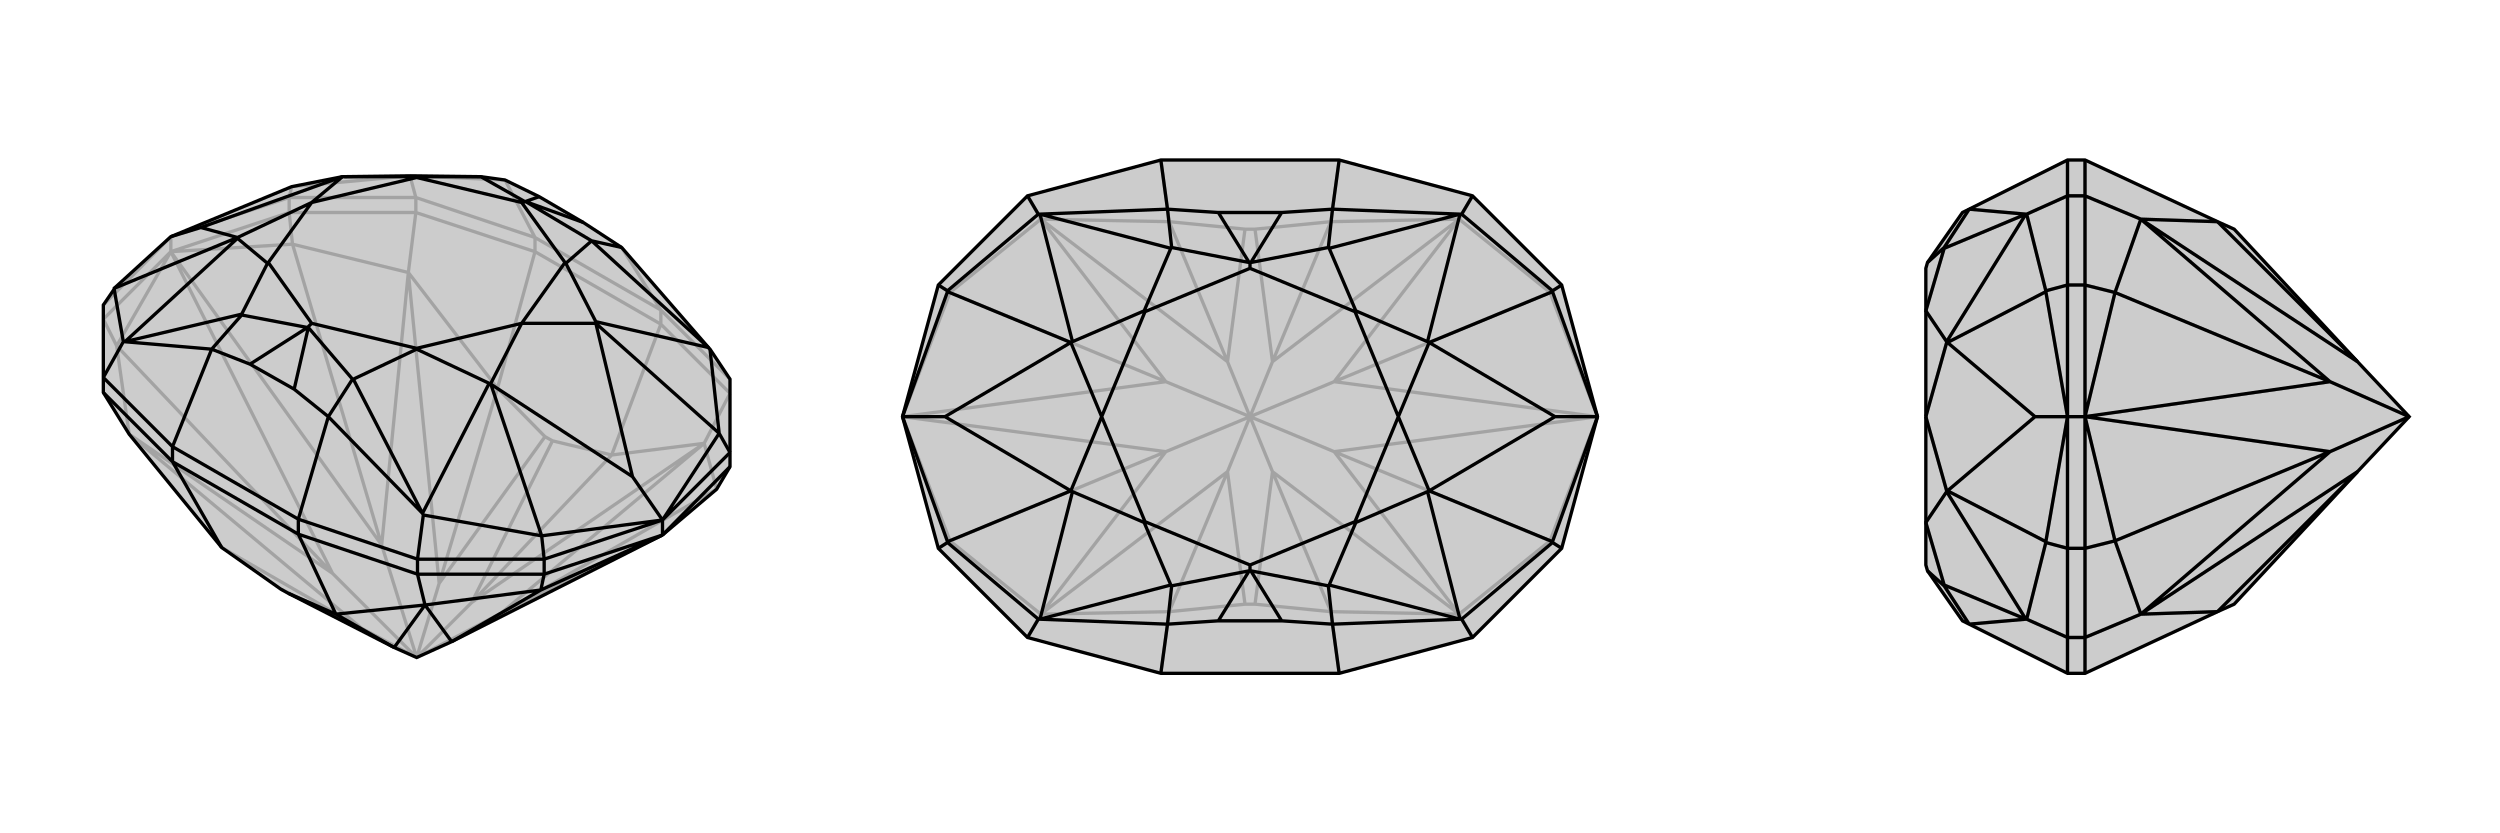
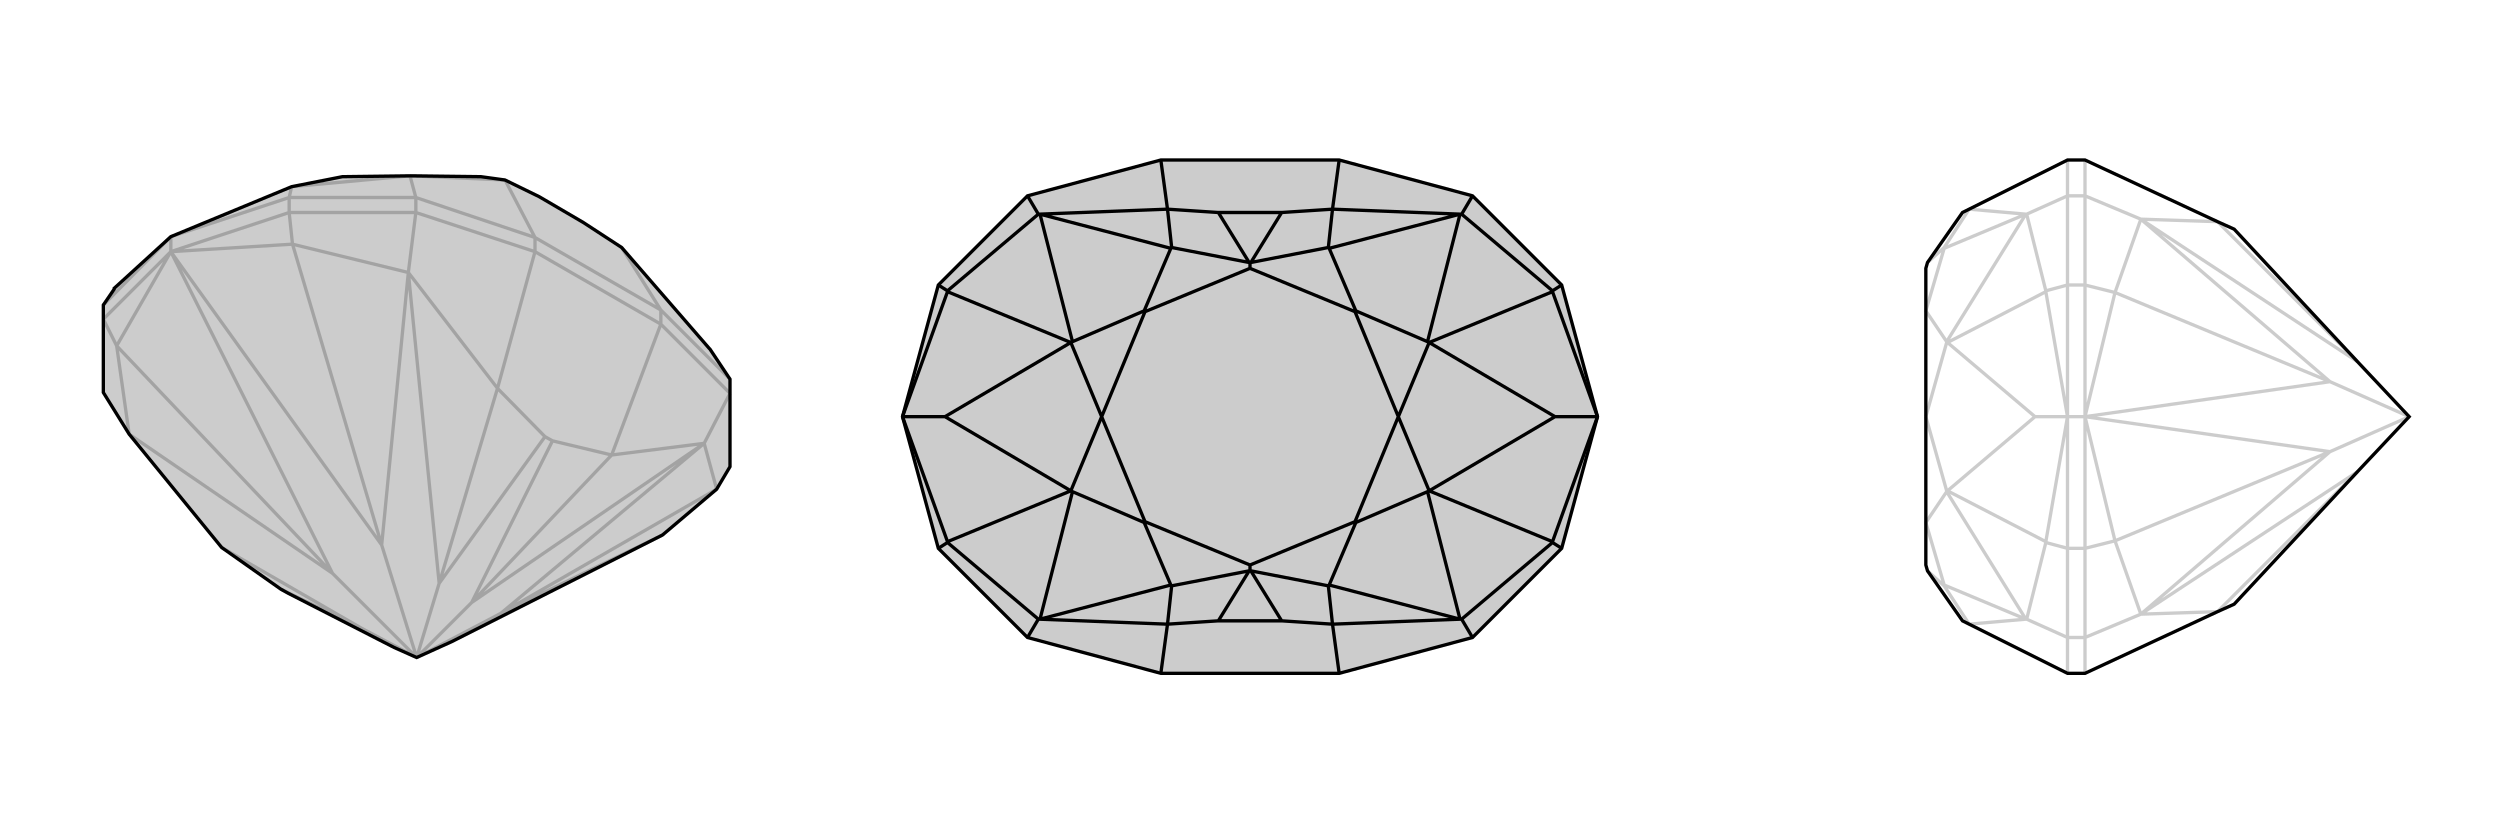
<svg xmlns="http://www.w3.org/2000/svg" viewBox="0 0 3000 1000">
  <g stroke="currentColor" stroke-width="4" fill="none" transform="translate(0 -30)">
    <path fill="currentColor" stroke="none" fill-opacity=".2" d="M542,800L795,672L860,617L876,590L876,573L876,485L852,449L851,448L746,327L700,297L647,266L606,246L577,242L576,242L493,241L413,242L411,242L411,242L350,254L205,314L137,376L137,377L124,396L124,483L124,501L155,551L266,687L337,737L346,742L473,807L500,819z" />
-     <path stroke-opacity=".2" d="M500,819L601,766M500,819L566,753M500,819L527,730M500,819L458,684M500,819L434,784M500,819L399,718M205,332L205,314M205,332L347,285M205,332L124,413M795,672L601,766M601,766L845,562M601,766L860,617M458,684L490,357M205,332L458,684M205,332L351,323M458,684L351,323M205,332L399,718M205,332L140,445M399,718L155,551M399,718L140,445M860,617L845,562M351,323L347,285M351,323L490,357M140,445L124,413M140,445L155,551M347,285L347,267M347,285L499,285M566,753L845,562M566,753L663,559M566,753L734,576M527,730L654,554M527,730L490,357M527,730L597,496M434,784L155,551M434,784L337,737M434,784L266,687M845,562L876,502M845,562L734,576M490,357L499,285M490,357L597,496M876,502L793,419M499,285L499,267M499,285L642,332M663,559L654,554M734,576L663,559M597,496L654,554M734,576L793,419M597,496L642,332M793,419L793,402M642,332L642,315M793,419L642,332M124,396L205,314M347,267L205,314M347,267L499,267M347,267L350,254M876,485L793,402M499,267L642,315M499,267L492,241M793,402L642,315M793,402L746,327M642,315L606,246M350,254L350,254M350,254L492,241M492,241L493,241M493,241L606,246M493,241L493,241" />
+     <path stroke-opacity=".2" d="M500,819L601,766M500,819L566,753M500,819L527,730M500,819L458,684M500,819L434,784M500,819L399,718M205,332L205,314M205,332L347,285M205,332L124,413M795,672L601,766M601,766L845,562M601,766L860,617M458,684L490,357M205,332L458,684M205,332L351,323M458,684L351,323M205,332L399,718M205,332L140,445M399,718L155,551M399,718L140,445M860,617L845,562M351,323L347,285M351,323L490,357M140,445L124,413M140,445L155,551M347,285L347,267M347,285L499,285M566,753L845,562M566,753L663,559M566,753L734,576M527,730L654,554M527,730L490,357M527,730L597,496M434,784M434,784L337,737M434,784L266,687M845,562L876,502M845,562L734,576M490,357L499,285M490,357L597,496M876,502L793,419M499,285L499,267M499,285L642,332M663,559L654,554M734,576L663,559M597,496L654,554M734,576L793,419M597,496L642,332M793,419L793,402M642,332L642,315M793,419L642,332M124,396L205,314M347,267L205,314M347,267L499,267M347,267L350,254M876,485L793,402M499,267L642,315M499,267L492,241M793,402L642,315M793,402L746,327M642,315L606,246M350,254L350,254M350,254L492,241M492,241L493,241M493,241L606,246M493,241L493,241" />
    <path d="M542,800L795,672L860,617L876,590L876,573L876,485L852,449L851,448L746,327L700,297L647,266L606,246L577,242L576,242L493,241L413,242L411,242L411,242L350,254L205,314L137,376L137,377L124,396L124,483L124,501L155,551L266,687L337,737L346,742L473,807L500,819z" />
-     <path d="M795,672L795,654M795,672L653,719M795,672L876,590M542,800L510,756M795,672L649,738M542,800L649,738M649,738L653,719M649,738L510,756M653,719L653,701M653,719L501,719M473,807L510,756M473,807L403,767M510,756L501,719M510,756L403,767M501,719L501,701M501,719L358,671M124,501L207,584M403,767L346,742M403,767L358,671M266,687L207,584M358,671L358,653M207,584L207,566M358,671L207,584M876,573L795,654M653,701L795,654M876,573L863,550M653,701L501,701M653,701L650,673M501,701L358,653M501,701L508,648M124,483L207,566M124,483L148,440M358,653L207,566M358,653L394,530M207,566L254,449M795,654L863,550M795,654L650,673M795,654L759,602M205,314L241,303M863,550L863,550M863,550L852,449M863,550L715,418M650,673L650,673M650,673L508,648M508,648L507,646M650,673L589,491M137,377L148,440M148,440L149,440M137,376L285,315M850,447L715,416M507,646L587,490M150,440L285,316M851,448L850,447M850,447L710,319M507,646L394,530M507,646L507,646M507,646L424,485M149,440L254,449M149,440L150,440M150,440L290,407M746,327L710,319M394,530L353,497M394,530L423,485M254,449L300,467M254,449L290,408M759,602L715,418M759,602L589,491M715,418L715,418M589,491L589,490M241,303L285,315M241,303L411,242M285,315L285,315M715,416L715,418M715,416L679,346M715,418L626,418M587,490L589,490M587,490L500,449M589,490L626,418M285,316L285,315M285,316L321,346M285,315L374,273M413,242L500,242M411,242L374,273M710,319L679,346M710,319L710,319M710,319L631,272M679,346L678,345M424,485L500,449M424,485L423,485M423,485L370,423M500,449L500,448M290,407L321,346M290,407L290,408M290,408L369,423M321,346L322,345M374,418L369,423M576,242L500,242M577,242L630,272M500,242L500,243M626,273L631,272M626,418L678,345M626,418L500,448M374,273L322,345M374,273L500,243M678,345L626,273M500,448L374,418M322,345L374,418M500,243L626,273M700,297L631,272M647,266L630,272M631,272L631,272M630,272L631,272M353,497L300,467M353,497L370,423M300,467L369,423M370,423L369,423M369,423L369,423" />
  </g>
  <g stroke="currentColor" stroke-width="4" fill="none" transform="translate(1000 0)">
    <path fill="currentColor" stroke="none" fill-opacity=".2" d="M767,235L607,192L393,192L233,235L126,342L83,500L126,658L233,765L393,808L607,808L767,765L874,658L917,500L874,342z" />
-     <path stroke-opacity=".2" d="M500,500L527,566M500,500L601,542M500,500L601,458M500,500L527,434M500,500L473,434M500,500L399,458M500,500L473,566M500,500L399,542M601,542L751,737M917,500L601,542M917,500L860,649M601,542L860,649M917,500L601,458M917,500L860,351M601,458L751,263M601,458L860,351M399,458L249,263M83,500L399,458M83,500L140,351M399,458L140,351M83,500L399,542M83,500L140,649M399,542L249,737M399,542L140,649M860,649L874,658M860,649L751,737M860,351L874,342M860,351L751,263M140,351L126,342M140,351L249,263M140,649L126,658M140,649L249,737M527,566L506,725M527,566L751,737M527,566L597,734M527,434L751,263M527,434L506,275M527,434L597,266M473,434L494,275M473,434L249,263M473,434L403,266M473,566L249,737M473,566L494,725M473,566L403,734M751,737L767,765M751,737L597,734M751,263L767,235M751,263L597,266M249,263L233,235M249,263L403,266M249,737L233,765M249,737L403,734M506,725L494,725M597,734L506,725M403,734L494,725M597,734L607,808M403,734L393,808M506,275L494,275M597,266L506,275M403,266L494,275M597,266L607,192M403,266L393,192" />
    <path d="M767,235L607,192L393,192L233,235L126,342L83,500L126,658L233,765L393,808L607,808L767,765L874,658L917,500L874,342z" />
    <path d="M874,342L863,349M874,658L863,651M126,658L137,651M126,342L137,349M767,235L754,257M767,765L754,743M233,765L246,743M233,235L246,257M607,192L599,251M393,192L401,251M607,808L599,749M393,808L401,749M917,500L863,350M917,500L863,650M917,500L866,500M83,500L137,650M83,500L137,350M83,500L134,500M863,349L863,350M863,349L754,257M754,257L753,257M863,350L715,411M863,651L863,650M863,651L754,743M754,743L753,743M863,650L715,589M137,651L137,650M137,651L246,743M246,743L247,743M137,650L285,589M137,349L137,350M137,349L246,257M246,257L247,257M137,350L285,411M752,257L713,410M752,743L713,590M248,743L287,590M248,257L287,410M753,257L599,251M753,257L752,257M752,257L595,298M753,743L599,749M753,743L752,743M752,743L595,702M247,743L401,749M247,743L248,743M248,743L405,702M247,257L401,251M247,257L248,257M248,257L405,298M599,251L538,255M599,251L594,297M599,749L538,745M599,749L594,703M401,749L462,745M401,749L406,703M401,251L462,255M401,251L406,297M866,500L715,411M866,500L715,589M715,411L715,411M715,589L715,589M134,500L285,589M134,500L285,411M285,589L285,589M285,411L285,411M713,410L715,411M713,410L627,373M715,411L678,500M713,590L715,589M713,590L627,627M715,589L678,500M287,590L285,589M287,590L373,627M285,589L322,500M287,410L285,411M287,410L373,373M285,411L322,500M595,298L627,373M595,298L594,297M594,297L501,315M627,373L626,374M595,702L627,627M595,702L594,703M594,703L501,685M627,627L626,626M405,702L373,627M405,702L406,703M406,703L499,685M373,627L374,626M500,678L500,685M405,298L373,373M405,298L406,297M406,297L499,315M373,373L374,374M500,322L500,315M678,500L626,374M678,500L626,626M322,500L374,626M322,500L374,374M626,374L500,322M626,626L500,678M374,626L500,678M374,374L500,322M538,255L462,255M538,255L501,315M462,255L499,315M501,315L500,315M499,315L500,315M538,745L462,745M538,745L501,685M462,745L499,685M501,685L500,685M499,685L500,685" />
  </g>
  <g stroke="currentColor" stroke-width="4" fill="none" transform="translate(2000 0)">
-     <path fill="currentColor" stroke="none" fill-opacity=".2" d="M829,566L681,725L661,734L502,808L481,808L363,749L355,745L313,685L313,685L311,678L311,626L311,500L311,374L311,322L313,315L313,315L355,255L363,251L481,192L502,192L661,266L681,275L829,434L891,500z" />
    <path stroke-opacity=".2" d="M891,500L796,458M891,500L796,542M502,500L481,500M502,500L502,342M502,500L502,658M796,458L569,263M502,500L796,458M502,500L538,351M796,458L538,351M502,500L796,542M502,500L538,649M796,542L569,737M796,542L538,649M538,351L502,342M538,351L569,263M538,649L502,658M538,649L569,737M502,342L481,342M502,342L502,235M502,658L481,658M502,658L502,765M829,434L569,263M829,434L661,266M829,566L569,737M829,566L661,734M569,263L502,235M569,263L661,266M569,737L502,765M569,737L661,734M502,235L481,235M502,235L502,192M502,765L481,765M502,765L502,808M481,658L481,500M481,342L481,500M481,658L481,765M481,658L455,651M481,342L481,235M481,342L455,349M481,765L481,808M481,765L432,743M481,235L481,192M481,235L432,257M481,500L455,650M481,500L455,350M481,500L442,500M455,651L455,650M455,651L432,743M432,743L431,743M455,650L337,589M455,349L455,350M455,349L432,257M432,257L431,257M455,350L337,411M431,743L336,590M431,257L336,410M431,743L363,749M431,743L431,743M431,743L333,702M431,257L363,251M431,257L431,257M431,257L333,298M363,749L333,703M363,251L333,297M442,500L337,589M442,500L337,411M337,589L336,589M337,411L336,411M336,590L336,589M336,590L311,627M336,589L311,500M336,410L336,411M336,410L311,373M336,411L311,500M333,702L311,627M333,702L333,703M333,703L313,685M311,627L311,626M333,298L311,373M333,298L333,297M333,297L313,315M311,373L311,374" />
    <path d="M829,566L681,725L661,734L502,808L481,808L363,749L355,745L313,685L313,685L311,678L311,626L311,500L311,374L311,322L313,315L313,315L355,255L363,251L481,192L502,192L661,266L681,275L829,434L891,500z" />
-     <path d="M891,500L796,542M891,500L796,458M502,500L481,500M502,500L502,658M502,500L502,342M796,542L569,737M502,500L796,542M502,500L538,649M796,542L538,649M502,500L796,458M502,500L538,351M796,458L569,263M796,458L538,351M538,649L502,658M538,649L569,737M538,351L502,342M538,351L569,263M502,658L481,658M502,658L502,765M502,342L481,342M502,342L502,235M829,566L569,737M829,566L661,734M829,434L569,263M829,434L661,266M569,737L502,765M569,737L661,734M569,263L502,235M569,263L661,266M502,765L481,765M502,765L502,808M502,235L481,235M502,235L502,192M481,342L481,500M481,658L481,500M481,342L481,235M481,342L455,349M481,658L481,765M481,658L455,651M481,235L481,192M481,235L432,257M481,765L481,808M481,765L432,743M481,500L455,350M481,500L455,650M481,500L442,500M455,349L455,350M455,349L432,257M432,257L431,257M455,350L337,411M455,651L455,650M455,651L432,743M432,743L431,743M455,650L337,589M431,257L336,410M431,743L336,590M431,257L363,251M431,257L431,257M431,257L333,298M431,743L363,749M431,743L431,743M431,743L333,702M363,251L333,297M363,749L333,703M442,500L337,411M442,500L337,589M337,411L336,411M337,589L336,589M336,410L336,411M336,410L311,373M336,411L311,500M336,590L336,589M336,590L311,627M336,589L311,500M333,298L311,373M333,298L333,297M333,297L313,315M311,373L311,374M333,702L311,627M333,702L333,703M333,703L313,685M311,627L311,626" />
  </g>
</svg>